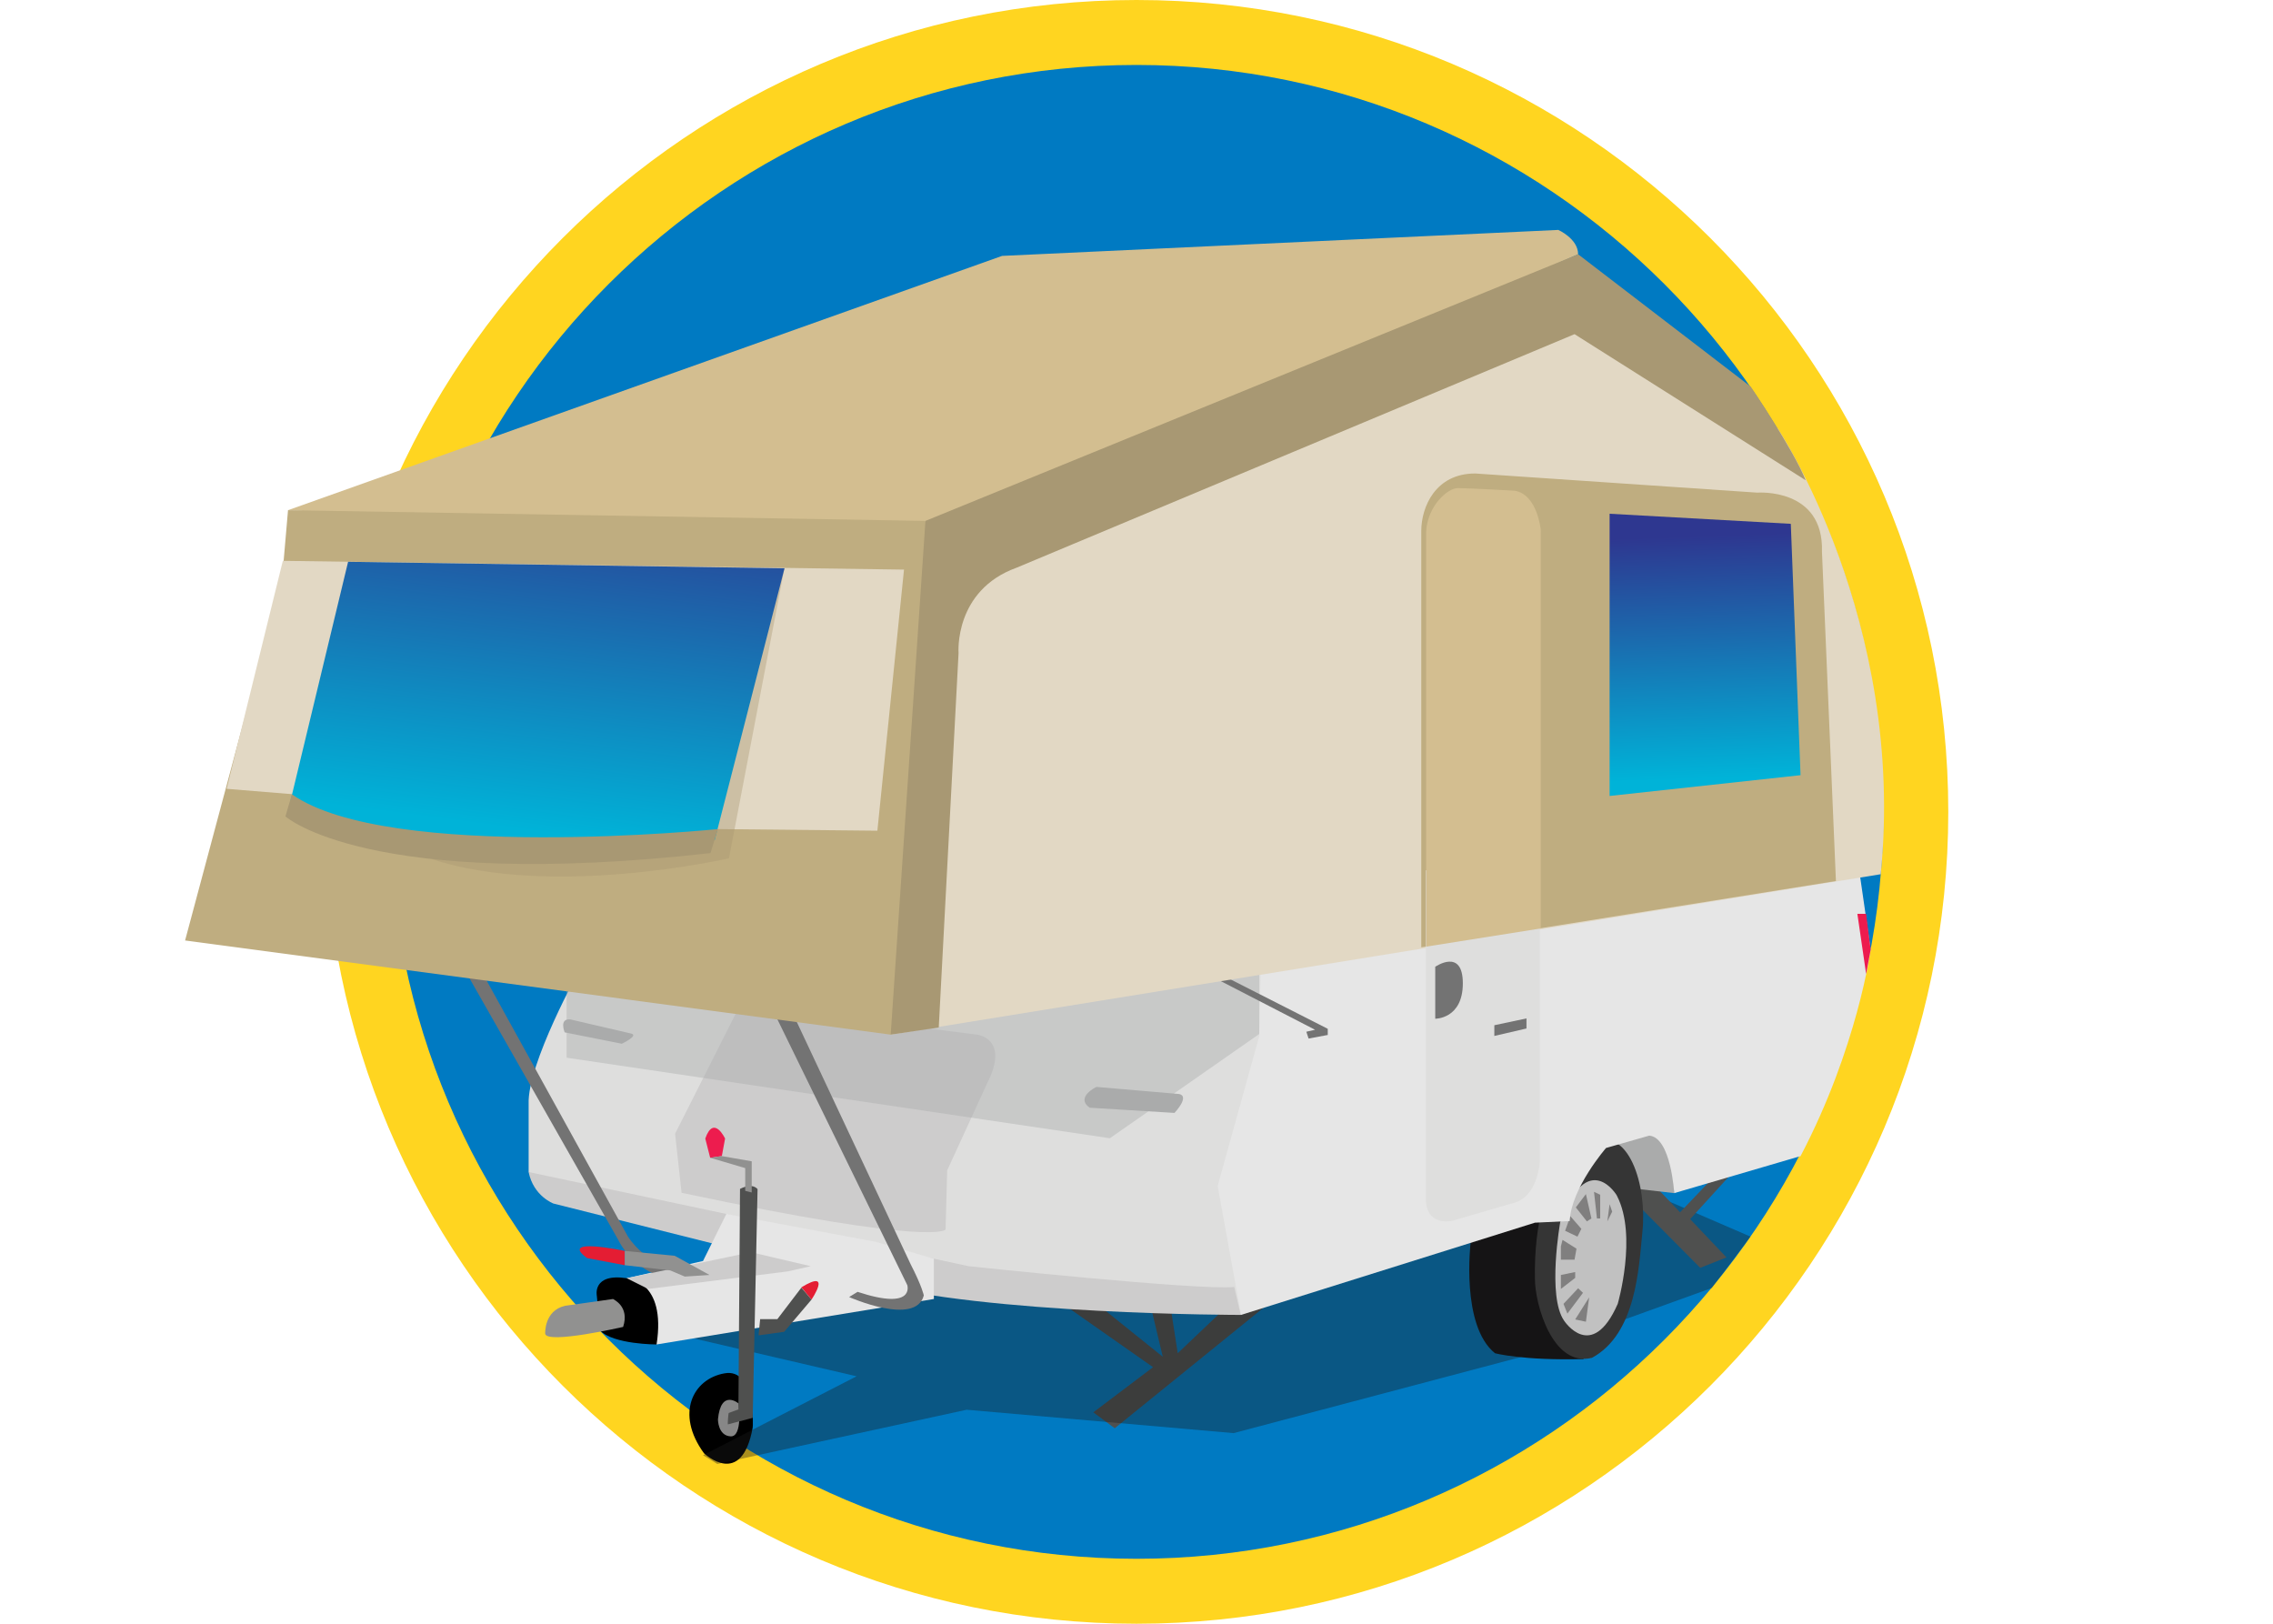
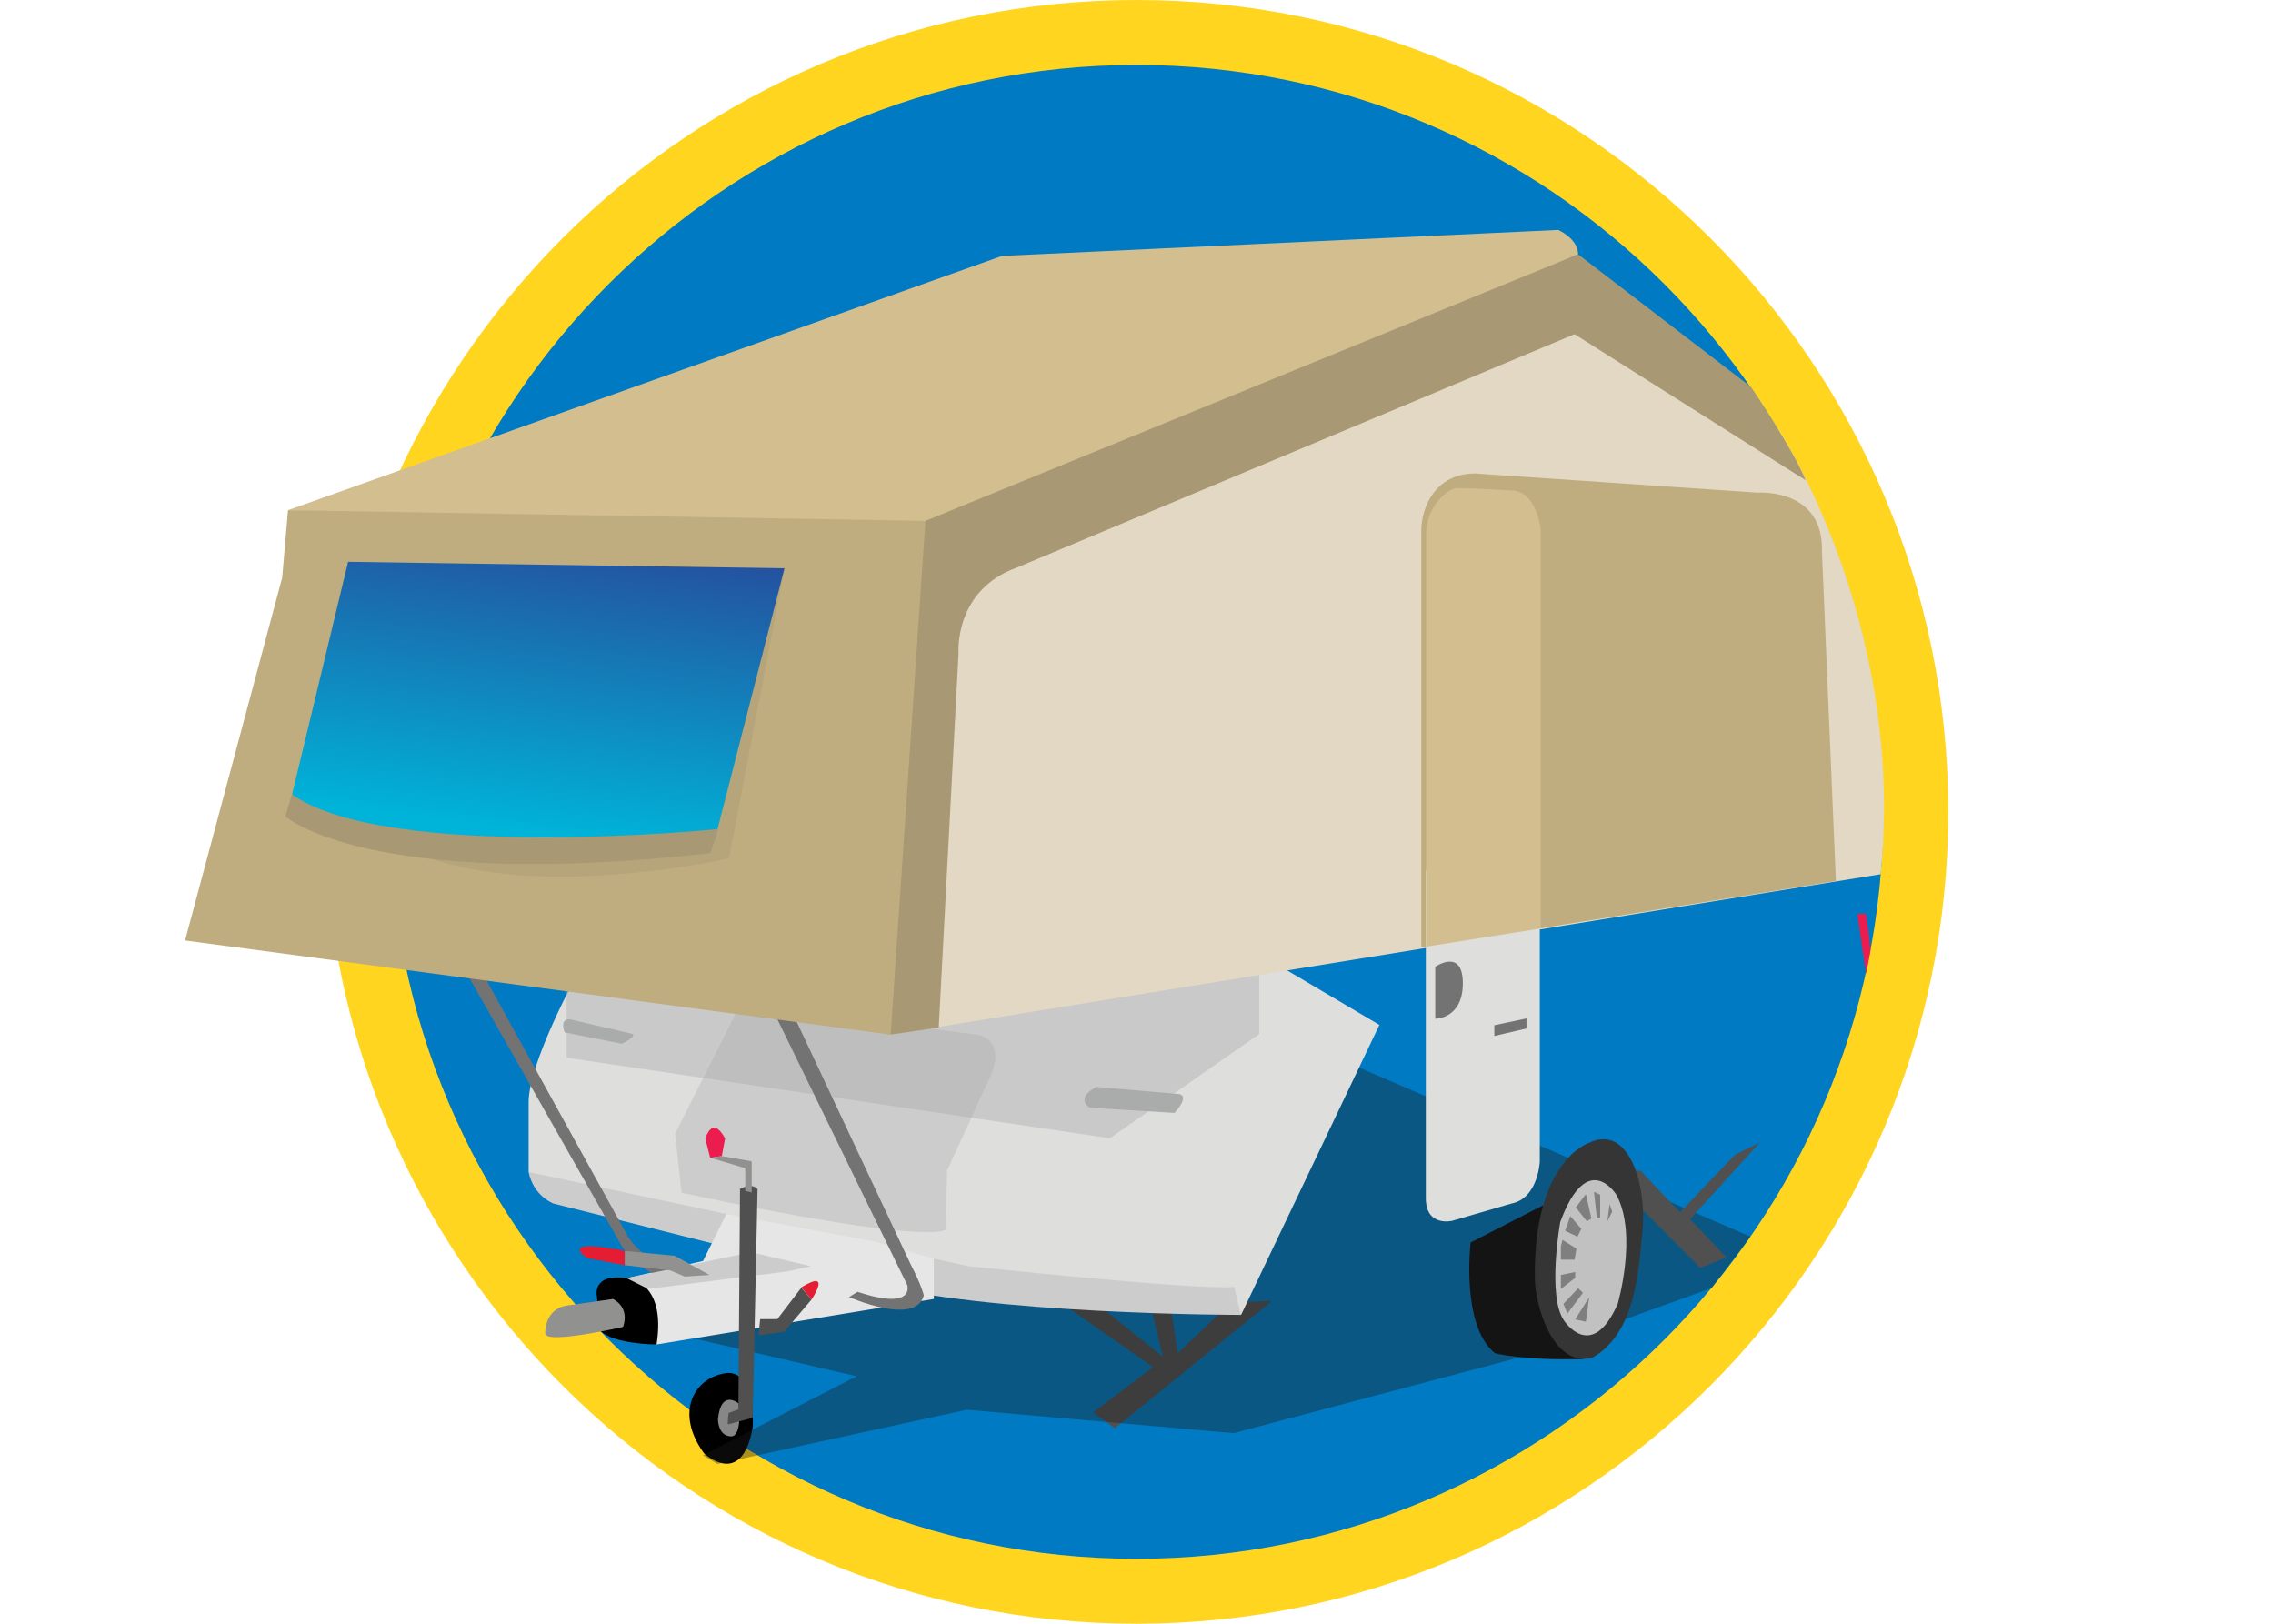
<svg xmlns="http://www.w3.org/2000/svg" version="1.1" id="Layer_1" x="0px" y="0px" viewBox="0 0 70 50" enable-background="new 0 0 70 50" xml:space="preserve">
  <g>
    <path fill="#FFD520" d="M35,0C21.21,0,10,11.21,10,25s11.21,25,25,25s25-11.21,25-25S48.79,0,35,0L35,0z" />
    <path fill="#007AC2" d="M35,48c-12.68,0-23-10.32-23-23S22.32,2,35,2s23,10.32,23,23S47.68,48,35,48z" />
  </g>
  <g>
    <path fill="#D3BE90" d="M8.87,15.71l21.99-7.83l17.13-0.8c0,0,0.61,0.27,0.61,0.75l-20.15,8.96L8.87,15.71z" />
    <path d="M22.31,42.29c-0.97,0.17-1.52,1.24-0.63,2.46c0,0,1.16,1.11,1.5-0.79C23.19,43.96,23.28,42.11,22.31,42.29z" />
    <path fill="#878787" d="M22.75,43.22c0,0-0.55-0.47-0.64,0.49c0,0,0,0.5,0.39,0.52C22.88,44.25,22.75,43.22,22.75,43.22z" />
    <polygon fill="#4F504F" points="39.17,40.06 34.33,43.98 33.67,43.49 35.51,42.1 32.9,40.27 33.67,40.06 35.81,41.78 35.4,40.06    36.02,40.06 36.27,41.67 37.91,40.11  " />
    <g opacity="0.37">
      <polygon fill="#1A1A1A" points="46.79,41.8 37.99,44.13 29.77,43.41 22.09,45.08 21.65,44.81 26.38,42.38 18.81,40.62     41.71,32.81 53.91,38.08 52.72,39.66   " />
    </g>
    <polygon fill="#4F504F" points="53.43,35.56 51.74,37.33 50.51,36.04 49.49,36.15 52.36,39.04 53.17,38.72 52.05,37.54 54.2,35.18     " />
-     <polygon fill="#AAABAB" points="50.16,36.58 51.56,36.74 51.7,34.27 50.18,34.14 49.59,35.06  " />
    <path fill="#151415" d="M45.29,38.26c0,0-0.31,2.56,0.75,3.41c0,0,0.84,0.23,2.73,0.18l-1.24-4.74L45.29,38.26z" />
    <path fill="#353535" d="M48.92,35.2c0,0-1.71,0.55-1.65,4.18c0,0.77,0.54,2.74,1.76,2.43c1.36-0.74,1.44-2.77,1.55-3.88   C50.73,36.55,50.18,34.57,48.92,35.2z" />
    <path fill="#C1C1C1" d="M48.05,37.63c0,0-0.41,2.29,0.12,3.04c0,0,0.85,1.3,1.65-0.52c0,0,0.61-2.09-0.02-3.32   C49.81,36.82,48.9,35.32,48.05,37.63z" />
    <polygon fill="#807F7F" points="48.84,36.77 49.01,37.52 48.87,37.61 48.53,37.18  " />
    <polygon fill="#807F7F" points="48.2,37.9 48.58,38.08 48.7,37.84 48.36,37.45  " />
    <polygon fill="#807F7F" points="48.07,38.38 48.07,38.79 48.49,38.79 48.55,38.45 48.12,38.18  " />
    <polygon fill="#807F7F" points="48.07,39.26 48.07,39.69 48.51,39.35 48.51,39.17  " />
    <polygon fill="#807F7F" points="48.15,40.15 48.27,40.45 48.75,39.81 48.6,39.67  " />
    <polygon fill="#807F7F" points="48.51,40.63 48.94,39.95 48.84,40.7  " />
    <polygon fill="#807F7F" points="49.09,36.7 49.18,37.52 49.28,37.52 49.28,36.79  " />
    <polygon fill="#807F7F" points="49.57,37.08 49.5,37.61 49.65,37.31  " />
    <path fill="#DEDEDD" d="M17.87,29.82c0,0-1.64,2.95-1.59,4.18v2.09c0,0,0.82,0.63,1.43,0.79l10.79,2.24c0,0,7.06,0.99,9.72,1.37   l4.26-8.93l-3.59-2.12L17.87,29.82z" />
    <path fill="#CDCCCC" d="M16.28,36.09l6.08,1.29l7.47,1.61c0,0,7.06,0.75,8.18,0.64l0.2,0.86c0,0-7.87,0-11.56-1.02l-9.61-2.41   C17.05,37.06,16.43,36.84,16.28,36.09z" />
    <polygon fill="#E6E6E6" points="22.37,37.38 26.97,38.24 28.76,38.76 28.76,40 20.22,41.4 19.3,39.36 21.65,38.83  " />
    <path fill="#CDCCCC" d="M30.09,31.86c0,0,1.02,0.11,0.31,1.5l-1.23,2.68l-0.05,1.82c0,0-0.26,0.54-8.13-1.13l-0.2-1.82l2.01-3.98   L30.09,31.86z" />
-     <path fill="#E6E6E6" d="M57.29,27.03l0.32,2.21c0,0-0.41,3.03-2.16,6.36l-3.89,1.14c0,0-0.1-1.72-0.77-1.77l-1.33,0.38   c0,0-1.07,1.23-1.12,2.25l-1.07,0.05l-9.05,2.84l-0.72-3.97l1.28-4.61l0.05-2.15l18.36-3.16L57.29,27.03z" />
    <polygon opacity="0.42" fill="#AAABAB" points="38.78,31.84 34.18,35.05 17.45,32.57 17.45,29.44 35.2,29.98 38.78,28.19  " />
    <path fill="#737373" d="M14.24,29.74l4.8,8.44c0,0,0.41,0.91,1.48,1.18l0.56-0.05c0,0-1.18-0.38-1.74-1.23l-4.5-8.15L14.24,29.74z" />
    <path fill="#737373" d="M23.8,31.1l4.14,8.47c0,0,0.26,0.8-1.53,0.21l-0.26,0.16c0,0,2.05,0.91,2.3-0.05c0,0-0.05-0.27-0.41-0.97   l-3.68-7.83H23.8z" />
-     <polygon fill="#737373" points="36.39,29.59 40.5,31.71 40.23,31.77 40.3,31.98 40.89,31.87 40.89,31.68 36.6,29.5  " />
    <path fill="#E2D8C4" d="M27.43,31.86c0,0,29.78-4.82,30.49-4.94c0.78-7.82-3.17-13.72-3.17-13.72l-6.25-3.6l-19.28,8.19   L27.43,31.86z" />
    <path fill="#A89873" d="M27.43,31.86l1.48-0.22l0.61-11.53c0,0-0.15-1.93,1.79-2.63l17.18-7.19l7.12,4.5   c-0.38-0.95-1.69-2.88-1.69-2.88L48.6,7.83l-20.1,8.21l-0.47,0.73L26.75,31.1L27.43,31.86z" />
    <path fill="#BFAD80" d="M43.77,29.17c0,0,0-12.08,0-12.82c0-0.73,0.43-1.77,1.66-1.77l8.69,0.59c0,0,2.05-0.16,1.99,1.82   l0.43,10.14L43.77,29.17z" />
    <linearGradient id="SVGID_1_" gradientUnits="userSpaceOnUse" x1="-718.542" y1="23.994" x2="-718.784" y2="16.515" gradientTransform="matrix(0.954 0 0 1 737.633 0)">
      <stop offset="0" style="stop-color:#00B3D8" />
      <stop offset="1" style="stop-color:#2E3790" />
    </linearGradient>
-     <polygon fill="url(#SVGID_1_)" points="49.57,15.82 49.57,24.51 55.45,23.87 55.15,16.13  " />
    <path fill="#DEDEDD" d="M47.42,26.8v8.97c0,0-0.05,1.13-0.87,1.29l-1.82,0.53c0,0-0.82,0.21-0.82-0.7V26.8H47.42z" />
    <path d="M18.38,39.9c0,0-0.15-0.7,0.92-0.54c0,0,1.23,0.05,0.92,2.04c0,0-1.33,0-1.74-0.43L18.38,39.9z" />
    <path fill="#919190" d="M19.19,40.86c0,0-2.35,0.54-2.4,0.21c0,0-0.04-0.71,0.61-0.86l1.48-0.21   C18.88,40.01,19.4,40.22,19.19,40.86z" />
-     <path fill="#AAABAB" d="M33.56,34.11l2.61,0.16c0,0,0.56-0.59,0.05-0.59l-2.45-0.21C33.77,33.46,33.1,33.79,33.56,34.11z" />
+     <path fill="#AAABAB" d="M33.56,34.11l2.61,0.16c0,0,0.56-0.59,0.05-0.59l-2.45-0.21C33.77,33.46,33.1,33.79,33.56,34.11" />
    <path fill="#E41D33" d="M18.08,38.74l1.16,0.22v-0.44C19.24,38.52,17.18,38.08,18.08,38.74z" />
    <polygon fill="#CDCCCC" points="19.96,39.69 24.26,39.15 24.97,38.99 23.13,38.56 19.3,39.36  " />
    <path fill="#E41D33" d="M24.99,40.02c0,0,0.66-0.97-0.31-0.38L24.99,40.02z" />
    <path fill="#4F504F" d="M22.79,36.61l-0.05,6.79l-0.3,0.11c-0.01,0.03-0.04,0.37-0.02,0.35l0.76-0.2l0.15-7.04   C23.34,36.63,23.2,36.4,22.79,36.61z" />
    <polygon fill="#4F504F" points="23.41,40.62 23.94,40.62 24.68,39.65 24.99,40.02 24.15,41.01 23.36,41.12  " />
    <path fill="#ED1C4E" d="M21.72,35.06l0.15,0.59l0.36-0.05l0.1-0.54C22.33,35.06,21.98,34.31,21.72,35.06z" />
    <polygon fill="#919190" points="21.87,35.65 22.95,35.97 22.95,36.67 23.15,36.72 23.15,35.76 22.23,35.6  " />
    <polygon fill="#919190" points="19.24,38.52 20.78,38.67 21.85,39.26 21.09,39.31 20.64,39.12 19.24,38.96  " />
    <path fill="#AAABAB" d="M17.39,31.79l1.76,0.35c0,0,0.57-0.27,0.26-0.32l-1.85-0.43C17.21,31.36,17.39,31.79,17.39,31.79z" />
    <polygon fill="#ED1C4E" points="57.47,28.14 57.2,28.14 57.47,29.99 57.61,29.24  " />
    <polygon fill="#737373" points="46.02,31.57 47.01,31.36 47.01,31.67 46.02,31.9  " />
    <path fill="#737373" d="M44.2,31.37c0,0,0.85,0.01,0.85-1.09c0-1.1-0.85-0.51-0.85-0.51V31.37z" />
    <path fill="#D3BE90" d="M43.92,29.15l3.53-0.56V16.32c0,0-0.1-1.1-0.81-1.21c0,0-1.42-0.08-1.74-0.08c-0.32,0-0.93,0.54-0.98,1.33   V29.15z" />
    <polygon fill="#BFAD80" points="5.7,28.96 27.43,31.86 28.5,16.04 8.87,15.71 8.69,17.79  " />
-     <polygon fill="#E2D8C4" points="8.71,17.27 27.84,17.54 27.02,25.58 22.11,25.53 6.98,24.29  " />
    <path opacity="0.38" fill="#A89873" d="M24.16,17.49l-1.71,8.94c0,0-5.44,1.25-9.17,0.02L24.16,17.49z" />
    <linearGradient id="SVGID_2_" gradientUnits="userSpaceOnUse" x1="-756.802" y1="25.497" x2="-755.387" y2="14.097" gradientTransform="matrix(0.954 0 0 1 737.633 0)">
      <stop offset="0" style="stop-color:#00B3D8" />
      <stop offset="1" style="stop-color:#2E3790" />
    </linearGradient>
    <path fill="url(#SVGID_2_)" d="M10.72,17.3l-1.79,7.43c0,0,1.16,1.62,13.08,1.14l2.15-8.37L10.72,17.3z" />
    <path fill="#A89873" d="M8.99,24.46l-0.2,0.68c0,0,2.56,2.31,13.09,1.13l0.23-0.74C22.11,25.53,11.98,26.56,8.99,24.46z" />
  </g>
</svg>